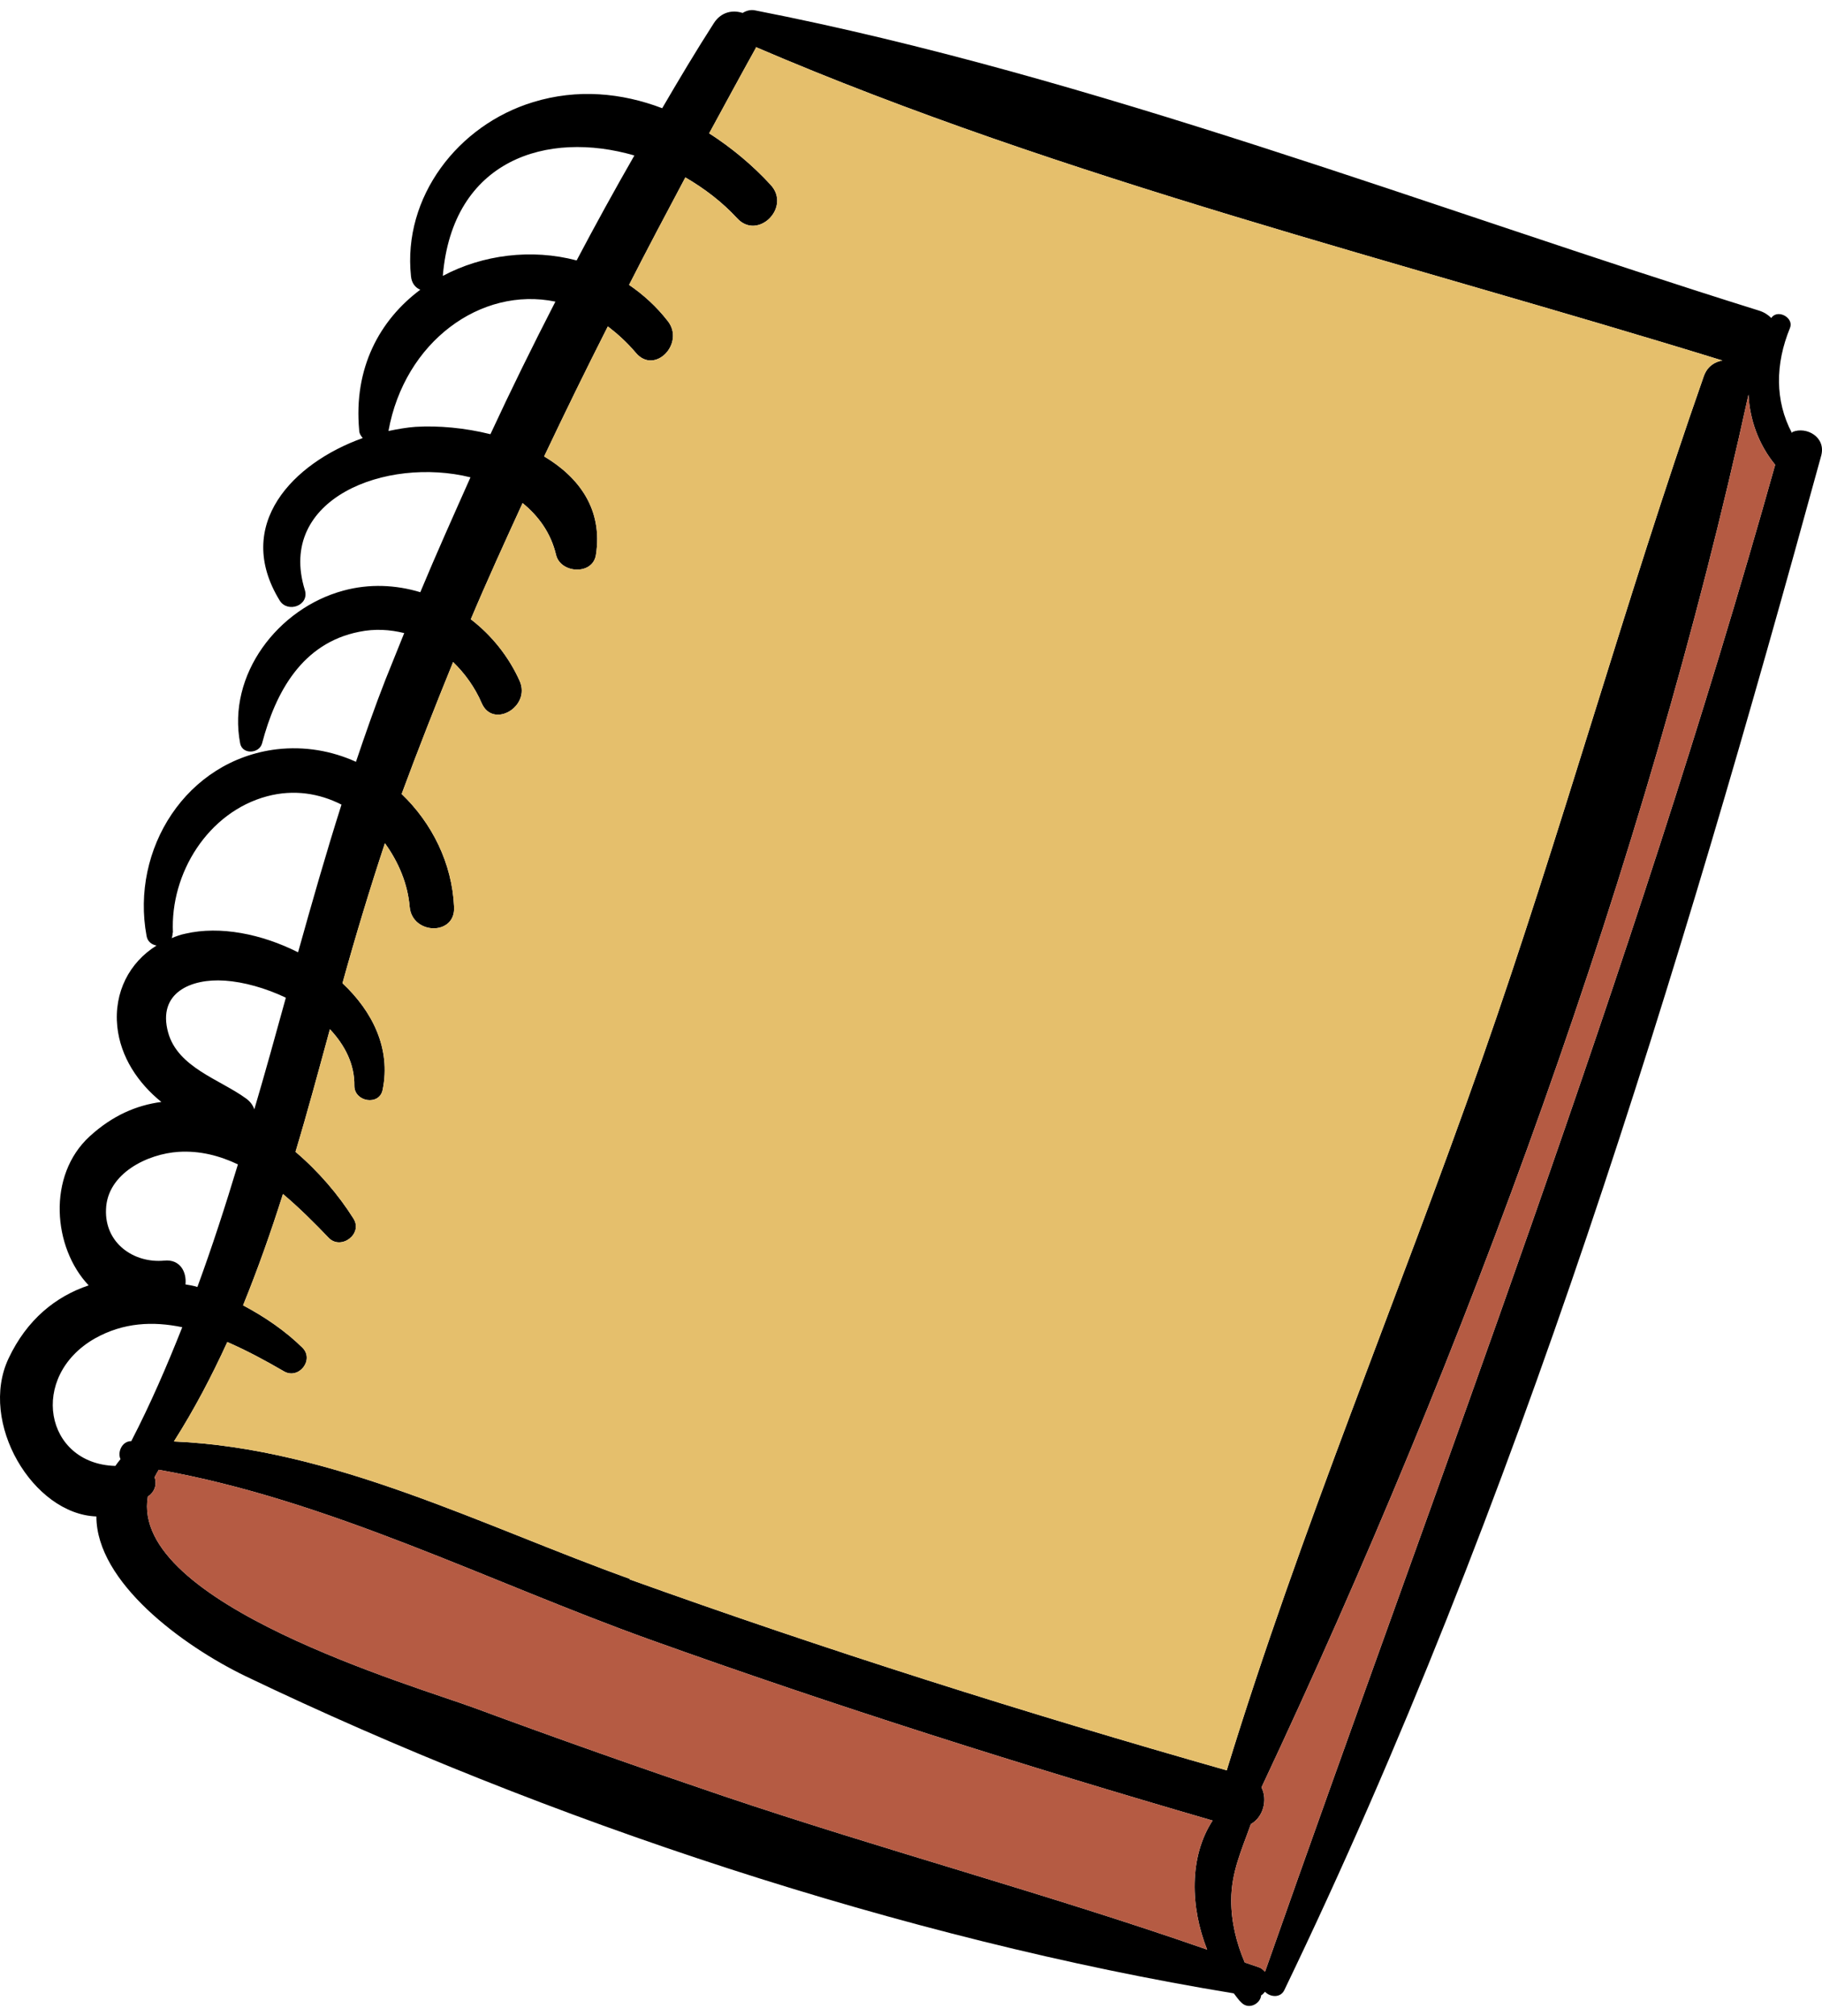
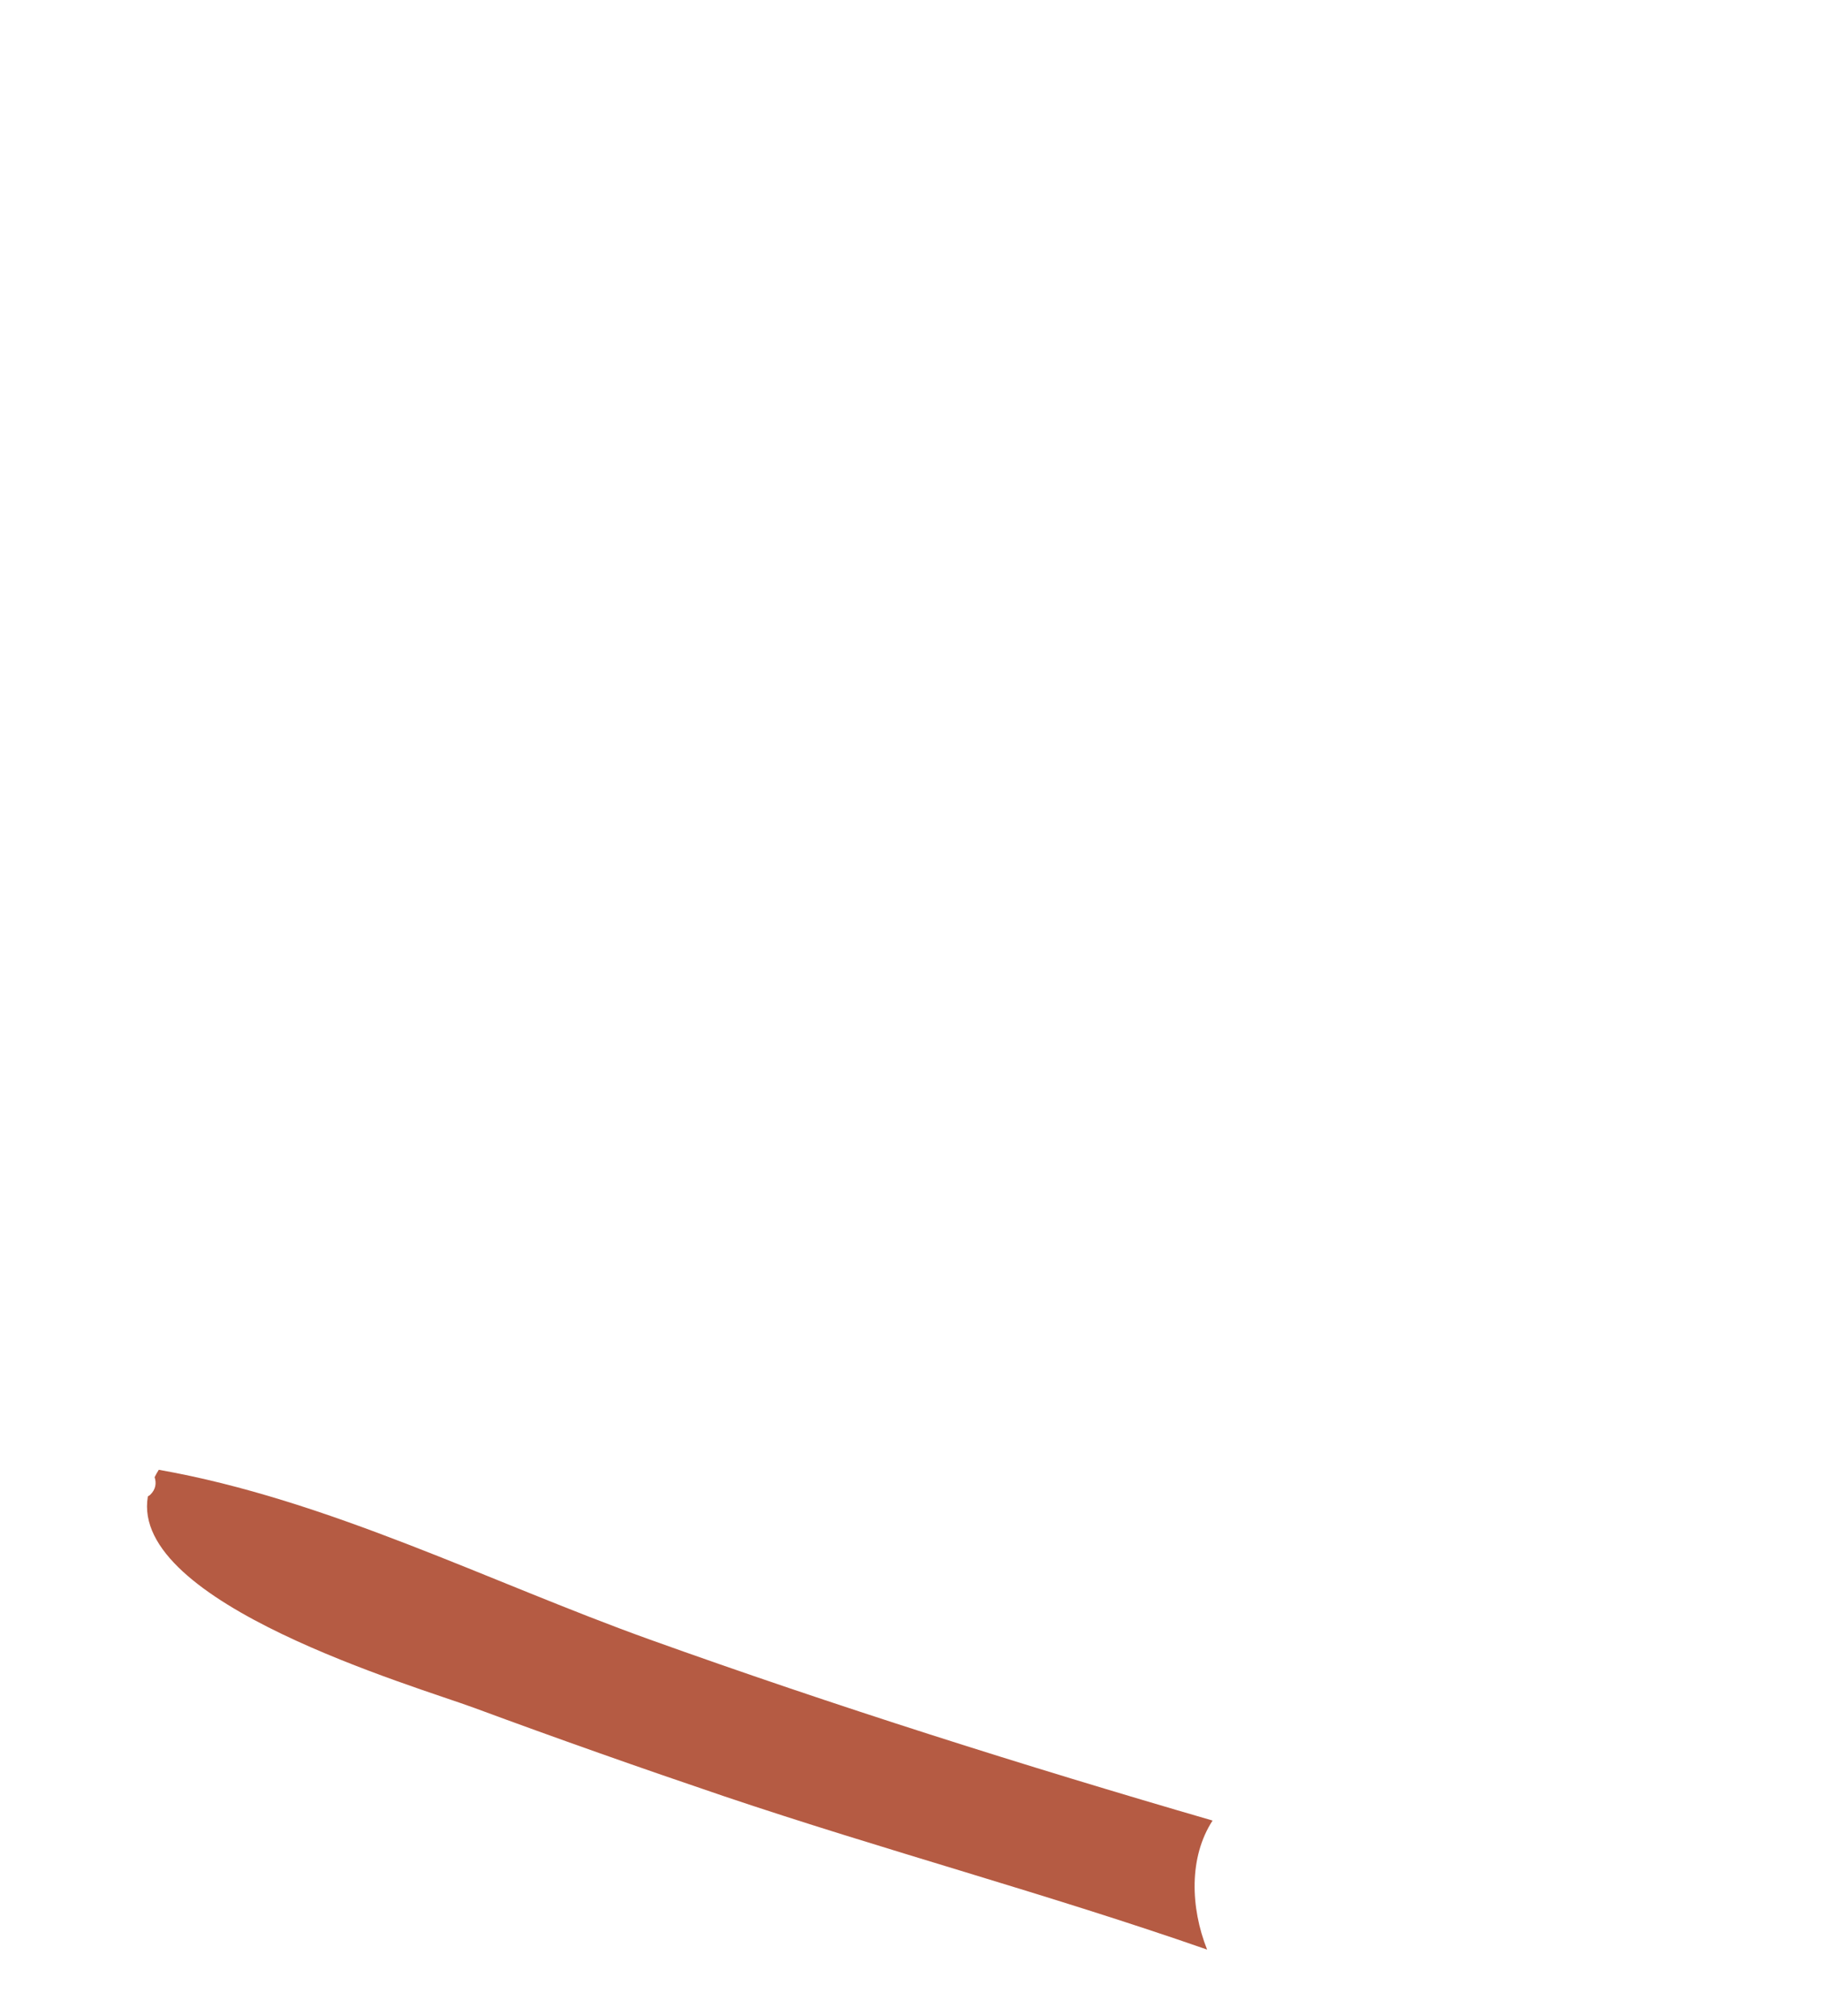
<svg xmlns="http://www.w3.org/2000/svg" width="170" height="188" viewBox="0 0 170 188" fill="none">
-   <path d="M167.191 40.376C165.601 37.375 165.631 33.953 167.011 30.592C167.402 29.661 165.931 28.821 165.301 29.601C165.301 29.601 165.301 29.631 165.271 29.661C164.97 29.361 164.61 29.121 164.13 28.971C133.367 19.367 102.093 7.152 70.46 0.969C70.039 0.879 69.619 0.999 69.289 1.209C68.389 0.909 67.308 1.089 66.618 2.139C64.937 4.75 63.346 7.422 61.786 10.093C58.004 8.652 53.862 8.262 49.751 9.523C42.727 11.653 37.565 18.376 38.346 25.76C38.406 26.42 38.766 26.84 39.216 27.02C35.434 29.841 32.973 34.313 33.514 40.136C33.514 40.406 33.663 40.646 33.844 40.856C27.361 43.167 21.748 48.93 26.1 56.013C26.851 57.213 28.892 56.463 28.441 55.022C25.8 46.499 36.035 42.567 43.898 44.518C42.307 48.089 40.717 51.631 39.216 55.232C36.935 54.542 34.474 54.422 32.043 55.082C25.92 56.733 21.178 62.946 22.409 69.338C22.619 70.389 24.179 70.299 24.45 69.338C25.71 64.536 28.201 59.974 33.514 58.924C34.984 58.624 36.365 58.714 37.715 59.044C37.145 60.485 36.545 61.925 35.974 63.366C34.984 65.887 34.084 68.468 33.213 71.049C30.962 70.029 28.441 69.579 25.83 69.879C17.366 70.899 12.174 79.213 13.675 87.286C13.765 87.826 14.155 88.097 14.605 88.187C12.084 89.747 10.614 92.539 10.944 95.75C11.244 98.571 12.864 101.002 15.056 102.773C12.745 103.073 10.493 104.034 8.363 105.984C4.371 109.646 4.941 116.369 8.273 119.88C5.211 120.901 2.51 123.062 0.799 126.693C-2.022 132.666 3.08 141.22 8.993 141.43C8.993 147.552 17.006 153.465 22.889 156.316C50.921 169.762 84.326 180.867 115.119 185.909C115.359 186.209 115.569 186.539 115.839 186.779C116.529 187.47 117.61 186.869 117.67 186.089C117.82 186.029 117.91 185.879 118.03 185.759C118.51 186.269 119.471 186.359 119.831 185.609C141.65 140.349 156.657 90.888 169.923 42.507C170.403 40.766 168.542 39.746 167.251 40.286L167.191 40.376ZM59.205 14.475C57.344 17.716 55.543 20.988 53.802 24.289C49.6 23.178 45.038 23.749 41.317 25.73C42.217 14.865 51.071 12.134 59.205 14.505V14.475ZM38.796 39.806C37.955 39.866 37.115 40.016 36.245 40.196C37.745 31.882 44.858 26.69 51.821 28.131C49.721 32.212 47.68 36.354 45.759 40.496C43.358 39.896 40.897 39.686 38.826 39.806H38.796ZM16.136 86.986C15.866 81.464 19.407 75.731 24.93 74.261C27.421 73.6 29.792 73.99 31.863 75.041C30.422 79.573 29.102 84.195 27.811 88.817C24.419 87.106 20.548 86.326 17.306 87.076C16.856 87.166 16.436 87.316 16.016 87.496C16.076 87.346 16.106 87.196 16.106 86.986H16.136ZM20.968 91.458C22.739 91.578 24.78 92.148 26.671 93.049C25.71 96.53 24.75 100.012 23.729 103.463C23.609 103.103 23.369 102.743 22.949 102.443C20.518 100.672 16.586 99.562 15.686 96.29C14.665 92.569 17.847 91.248 20.938 91.458H20.968ZM16.676 107.425C18.657 107.305 20.488 107.785 22.199 108.596C21.028 112.467 19.797 116.279 18.417 120.03C18.057 119.91 17.667 119.85 17.306 119.79C17.427 118.62 16.796 117.419 15.326 117.569C12.504 117.84 9.743 115.949 9.893 112.767C10.013 109.436 13.765 107.605 16.676 107.425ZM12.264 134.407H12.204C11.364 134.437 10.944 135.457 11.244 136.087C11.064 136.298 10.914 136.508 10.764 136.718C4.161 136.538 2.66 128.374 8.843 124.833C11.514 123.332 14.275 123.212 17.006 123.782C15.566 127.414 14.035 130.955 12.264 134.377V134.407ZM112.628 181.827C97.741 176.635 82.465 172.553 67.518 167.511C59.715 164.87 51.971 162.139 44.258 159.287C38.736 157.247 12.084 149.533 13.795 139.569C13.855 139.509 13.945 139.479 14.005 139.419C14.545 138.909 14.605 138.308 14.425 137.768C14.545 137.528 14.665 137.318 14.815 137.078C30.632 139.869 45.549 147.492 60.585 152.895C77.903 159.107 95.46 164.66 113.138 169.792C110.917 173.214 111.067 177.896 112.628 181.827ZM58.844 147.282C45.038 142.33 31.052 135.067 16.226 134.437C18.117 131.465 19.738 128.374 21.208 125.163C23.069 125.973 24.84 126.933 26.49 127.894C27.871 128.704 29.372 126.813 28.201 125.673C26.64 124.142 24.72 122.822 22.679 121.741C24.059 118.35 25.29 114.868 26.4 111.357C27.931 112.647 29.372 114.088 30.662 115.438C31.803 116.639 33.904 115.078 32.973 113.638C31.593 111.447 29.732 109.256 27.571 107.425C28.711 103.643 29.732 99.832 30.782 95.99C32.163 97.461 33.093 99.231 33.063 101.272C33.063 102.773 35.404 103.163 35.704 101.633C36.485 97.821 34.774 94.339 31.953 91.698C33.183 87.256 34.504 82.904 35.914 78.642C37.175 80.383 38.045 82.424 38.225 84.585C38.466 87.196 42.517 87.286 42.367 84.585C42.187 80.533 40.326 76.782 37.475 74.05C39.006 69.909 40.627 65.797 42.277 61.745C43.388 62.826 44.318 64.116 44.948 65.587C45.999 67.988 49.54 65.917 48.49 63.516C47.469 61.235 45.879 59.254 43.928 57.754C45.459 54.122 47.109 50.52 48.76 46.919C50.261 48.149 51.401 49.71 51.882 51.751C52.302 53.492 55.303 53.672 55.603 51.751C56.263 47.519 54.042 44.518 50.771 42.567C52.692 38.515 54.673 34.463 56.714 30.442C57.614 31.132 58.484 31.912 59.325 32.903C61.095 35.004 63.947 32.002 62.296 29.931C61.245 28.581 60.015 27.47 58.694 26.57C60.405 23.209 62.176 19.877 63.947 16.546C65.748 17.596 67.398 18.857 68.779 20.357C70.7 22.458 73.851 19.337 71.9 17.236C70.219 15.405 68.269 13.784 66.168 12.434C67.608 9.793 69.049 7.122 70.519 4.48C70.519 4.45 70.519 4.42 70.519 4.39C99.332 16.756 130.756 24.379 160.709 33.623C159.988 33.743 159.298 34.163 158.968 35.094C151.585 56.163 145.672 77.742 138.259 98.841C130.486 120.961 121.332 142.69 114.459 165.11C95.67 159.768 77.062 153.885 58.694 147.282H58.844ZM118.03 183.898C117.88 183.748 117.73 183.568 117.46 183.478C117.04 183.328 116.59 183.178 116.139 183.028C115.359 181.197 114.879 179.246 114.879 177.235C114.879 174.594 115.869 172.493 116.71 170.122C117.85 169.492 118.3 167.871 117.7 166.701C136.788 126.123 153.566 80.623 163.14 36.804C163.26 39.175 164.1 41.486 165.631 43.347C152.185 91.218 134.477 137.078 118.03 183.898Z" fill="black" />
-   <path d="M58.844 147.282C45.038 142.33 31.052 135.067 16.226 134.437C18.117 131.465 19.738 128.374 21.208 125.163C23.069 125.973 24.84 126.933 26.49 127.894C27.871 128.704 29.372 126.813 28.201 125.673C26.64 124.142 24.72 122.822 22.679 121.741C24.059 118.35 25.29 114.868 26.4 111.357C27.931 112.647 29.372 114.088 30.662 115.438C31.803 116.639 33.904 115.078 32.973 113.638C31.593 111.447 29.732 109.256 27.571 107.425C28.711 103.643 29.732 99.832 30.782 95.99C32.163 97.461 33.093 99.231 33.063 101.272C33.063 102.773 35.404 103.163 35.704 101.633C36.485 97.821 34.774 94.339 31.953 91.698C33.183 87.256 34.504 82.904 35.914 78.642C37.175 80.383 38.045 82.424 38.225 84.585C38.466 87.196 42.517 87.286 42.367 84.585C42.187 80.533 40.326 76.782 37.475 74.05C39.006 69.909 40.627 65.797 42.277 61.745C43.388 62.826 44.318 64.116 44.948 65.587C45.999 67.988 49.54 65.917 48.49 63.516C47.469 61.235 45.879 59.254 43.928 57.754C45.459 54.122 47.109 50.52 48.76 46.919C50.261 48.149 51.401 49.71 51.882 51.751C52.302 53.492 55.303 53.672 55.603 51.751C56.263 47.519 54.042 44.518 50.771 42.567C52.692 38.515 54.673 34.463 56.714 30.442C57.614 31.132 58.484 31.912 59.325 32.903C61.095 35.004 63.947 32.002 62.296 29.931C61.245 28.581 60.015 27.47 58.694 26.57C60.405 23.209 62.176 19.877 63.947 16.546C65.748 17.596 67.398 18.857 68.779 20.357C70.7 22.458 73.851 19.337 71.9 17.236C70.219 15.405 68.269 13.784 66.168 12.434C67.608 9.793 69.049 7.122 70.519 4.48V4.39C99.332 16.756 130.756 24.379 160.709 33.623C159.988 33.743 159.298 34.163 158.968 35.094C151.585 56.163 145.672 77.742 138.259 98.841C130.486 120.961 121.332 142.69 114.459 165.11C95.67 159.768 77.062 153.885 58.694 147.282H58.844Z" fill="#E5BF6C" />
-   <path d="M118.03 183.898C117.88 183.748 117.73 183.568 117.46 183.478C117.04 183.328 116.59 183.178 116.139 183.028C115.359 181.197 114.879 179.246 114.879 177.235C114.879 174.594 115.869 172.493 116.71 170.122C117.85 169.492 118.3 167.871 117.7 166.701C136.788 126.123 153.566 80.623 163.14 36.804C163.26 39.175 164.1 41.486 165.631 43.347C152.185 91.218 134.477 137.078 118.03 183.898Z" fill="#B55B43" />
  <path d="M112.628 181.827C97.741 176.635 82.465 172.553 67.518 167.511C59.715 164.87 51.971 162.139 44.258 159.287C38.736 157.247 12.084 149.533 13.795 139.569C13.855 139.509 13.945 139.479 14.005 139.419C14.545 138.909 14.605 138.308 14.425 137.768C14.545 137.528 14.665 137.318 14.815 137.078C30.632 139.869 45.549 147.492 60.585 152.895C77.903 159.107 95.46 164.66 113.138 169.792C110.917 173.214 111.067 177.896 112.628 181.827Z" fill="#B55B43" />
</svg>